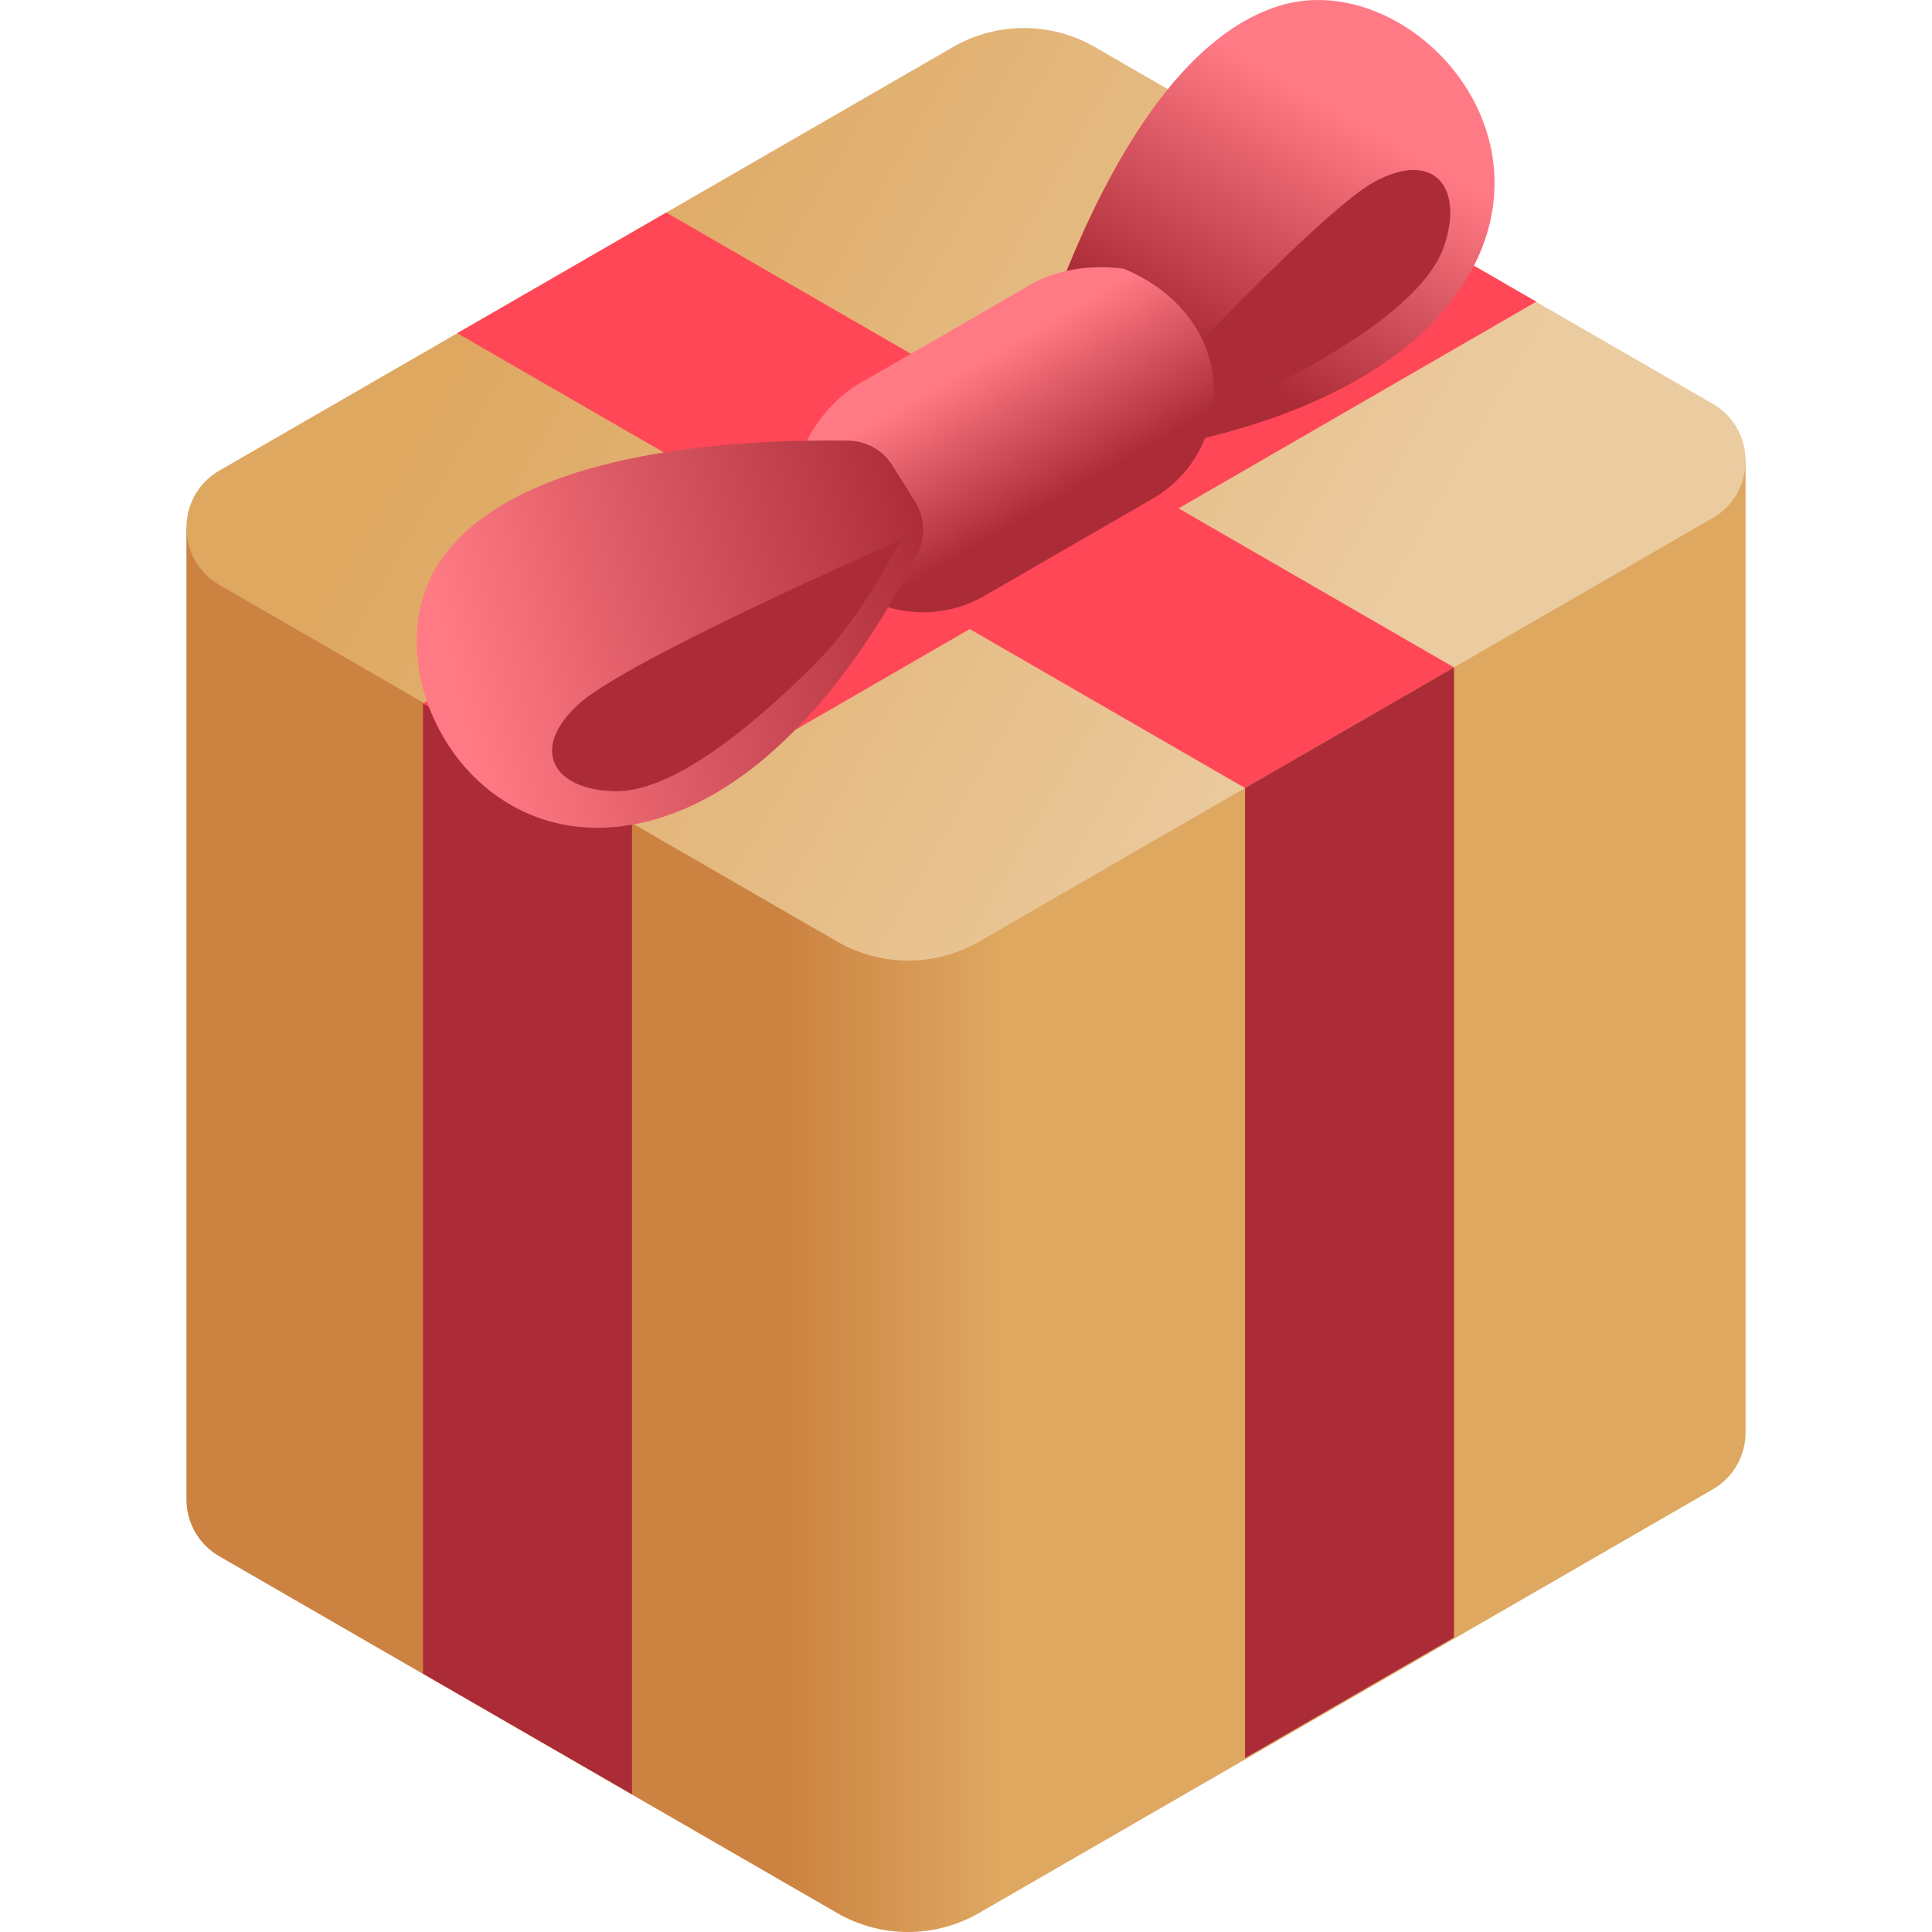
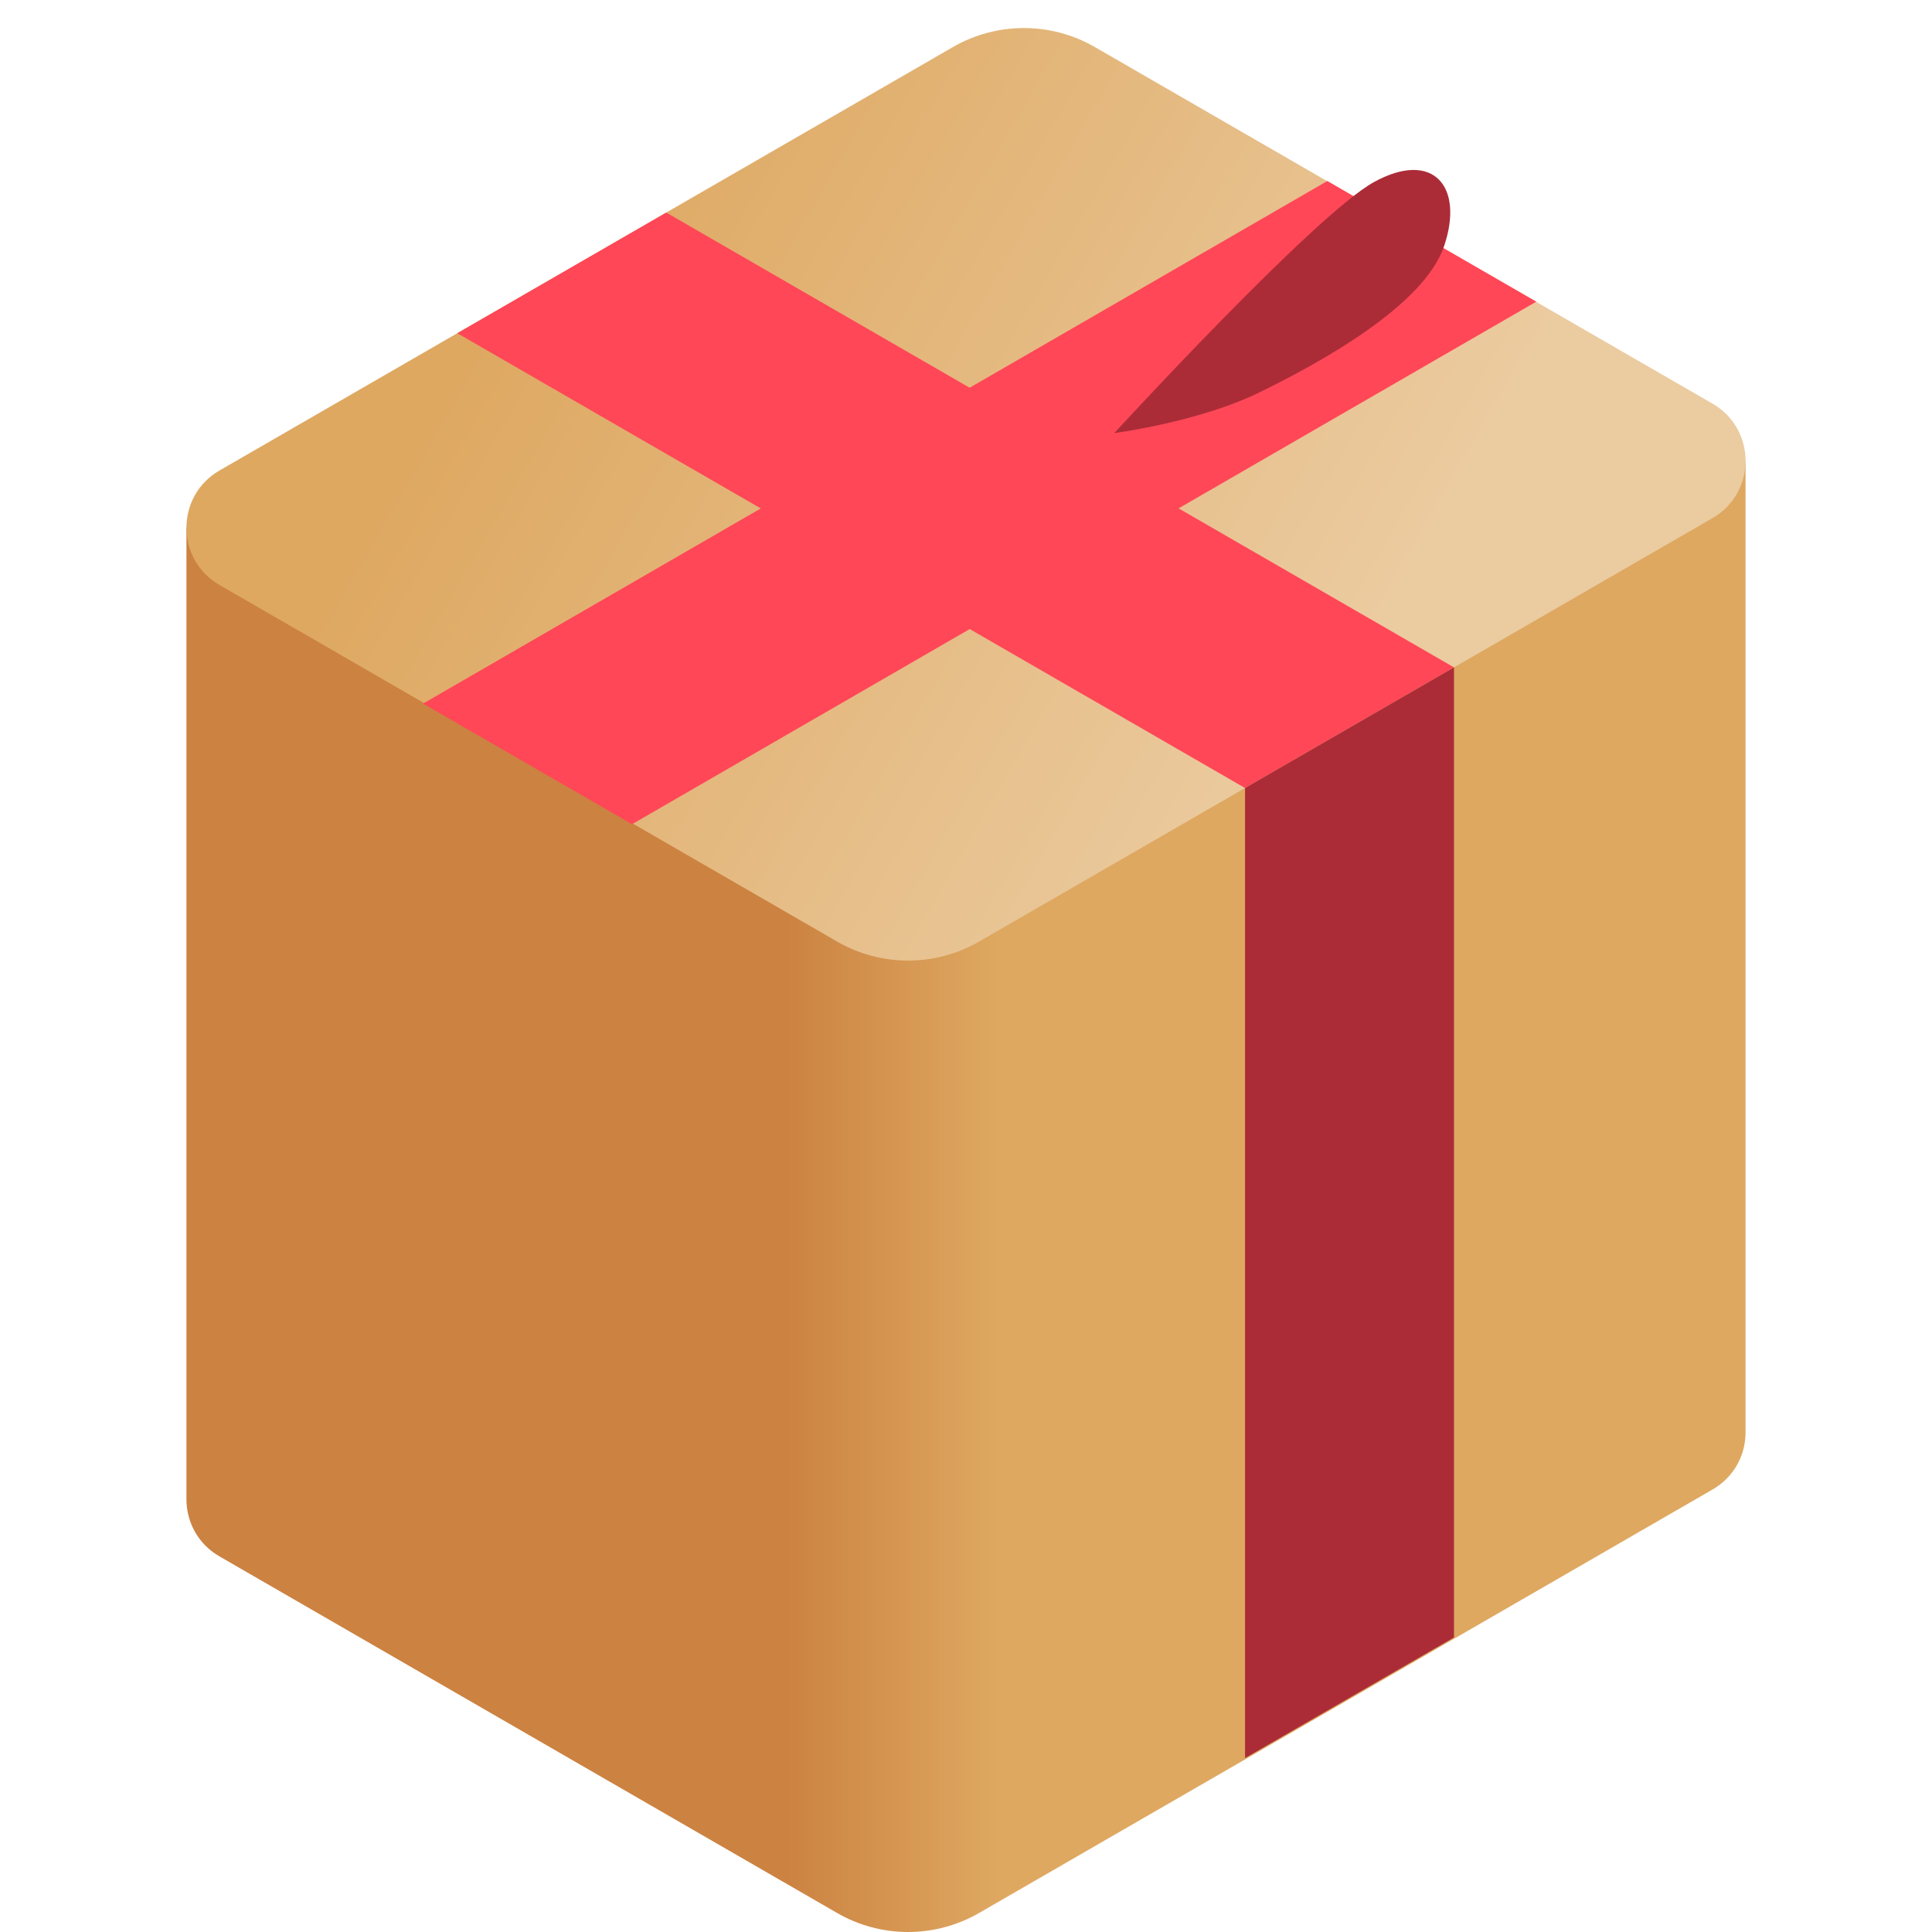
<svg xmlns="http://www.w3.org/2000/svg" xmlns:xlink="http://www.w3.org/1999/xlink" id="Capa_1" height="512" viewBox="0 0 512 512" width="512">
  <linearGradient id="SVGID_1_" gradientUnits="userSpaceOnUse" x1="207.631" x2="264.389" y1="317.07" y2="317.07">
    <stop offset="0" stop-color="#cc8241" />
    <stop offset="1" stop-color="#dea861" />
  </linearGradient>
  <linearGradient id="SVGID_2_" gradientUnits="userSpaceOnUse" x1="140.969" x2="353.528" y1="64.586" y2="187.307">
    <stop offset="0" stop-color="#dea861" />
    <stop offset="1" stop-color="#ebcba0" />
  </linearGradient>
  <linearGradient id="lg1">
    <stop offset="0" stop-color="#ab2c37" />
    <stop offset="1" stop-color="#ff7a85" />
  </linearGradient>
  <linearGradient id="SVGID_3_" gradientUnits="userSpaceOnUse" x1="321.931" x2="358.222" xlink:href="#lg1" y1="94.175" y2="31.318" />
  <linearGradient id="SVGID_4_" gradientUnits="userSpaceOnUse" x1="276.983" x2="255.889" xlink:href="#lg1" y1="134.368" y2="97.832" />
  <linearGradient id="SVGID_5_" gradientUnits="userSpaceOnUse" x1="248.854" x2="120.941" xlink:href="#lg1" y1="149.795" y2="181.569" />
  <g>
    <g>
      <path d="m462.593 379.572v-257.432l-413.186 17.718v257.432c-.001 5.899 2.918 11.798 8.756 15.168l163.68 94.501c11.641 6.721 25.983 6.721 37.624 0l194.369-112.219c5.839-3.37 8.758-9.269 8.757-15.168z" fill="url(#SVGID_1_)" />
-       <path d="m58.163 124.692 194.369-112.219c11.641-6.721 25.983-6.721 37.624 0l163.68 94.501c11.675 6.741 11.675 23.593 0 30.333l-194.368 112.218c-11.641 6.721-25.983 6.721-37.624 0l-163.68-94.5c-11.676-6.741-11.676-23.593-.001-30.333z" fill="url(#SVGID_2_)" />
+       <path d="m58.163 124.692 194.369-112.219c11.641-6.721 25.983-6.721 37.624 0l163.68 94.501c11.675 6.741 11.675 23.593 0 30.333l-194.368 112.218c-11.641 6.721-25.983 6.721-37.624 0l-163.68-94.5c-11.676-6.741-11.676-23.593-.001-30.333" fill="url(#SVGID_2_)" />
      <path d="m121.187 88.305 208.761 120.529 55.377-31.972-208.762-120.529z" fill="#ff4757" />
      <path d="m329.948 208.834v257.084l55.377-31.972v-257.084z" fill="#ab2c37" />
      <path d="m407.133 79.943-239.644 138.485-55.377-31.971 239.644-138.486z" fill="#ff4757" />
-       <path d="m167.489 218.428v257.085l-55.377-31.972v-257.084z" fill="#ab2c37" />
    </g>
    <g>
-       <path d="m277.278 106.286c-3.009-3.722-3.907-8.707-2.401-13.25 7.524-22.692 28.836-80.795 64.345-91.558 33.181-10.057 74.945 33.042 48.482 73.967-21.072 32.587-71.034 42.192-90.518 44.754-4.858.639-9.691-1.273-12.772-5.084z" fill="url(#SVGID_3_)" />
-     </g>
+       </g>
    <g>
      <path d="m364.171 48.216c15.637-8.556 23.878 1.198 18.538 16.981s-32.666 30.827-48.894 38.766-38.509 10.805-38.509 10.805 53.228-57.995 68.865-66.552z" fill="#ab2c37" />
    </g>
-     <path d="m297.809 71.213c-9.311-1.18-17.267.343-23.649 3.622v.001c-.99.508-1.941 1.059-2.854 1.648l-41.403 23.918.013.023c-7.292 3.669-13.799 10.303-18.039 20.399-4.303 33.603 26.779 49.905 49.03 37.058l44.479-25.68c22.25-12.846 23.674-47.913-7.577-60.989z" fill="url(#SVGID_4_)" />
-     <path d="m236.498 123.344c-2.54-4.056-6.962-6.527-11.748-6.581-23.905-.269-85.781.979-107.512 31.056-20.306 28.104 6.861 81.618 54.169 69.91 37.67-9.323 63.008-53.442 71.769-71.032 2.185-4.386 1.949-9.578-.652-13.731z" fill="url(#SVGID_5_)" />
    <g>
-       <path d="m153.317 186.616c-13.178 12.002-6.636 22.969 10.026 23.054s39.778-20.859 52.565-33.621 22.746-32.898 22.746-32.898-72.158 31.463-85.337 43.465z" fill="#ab2c37" />
-     </g>
+       </g>
  </g>
</svg>